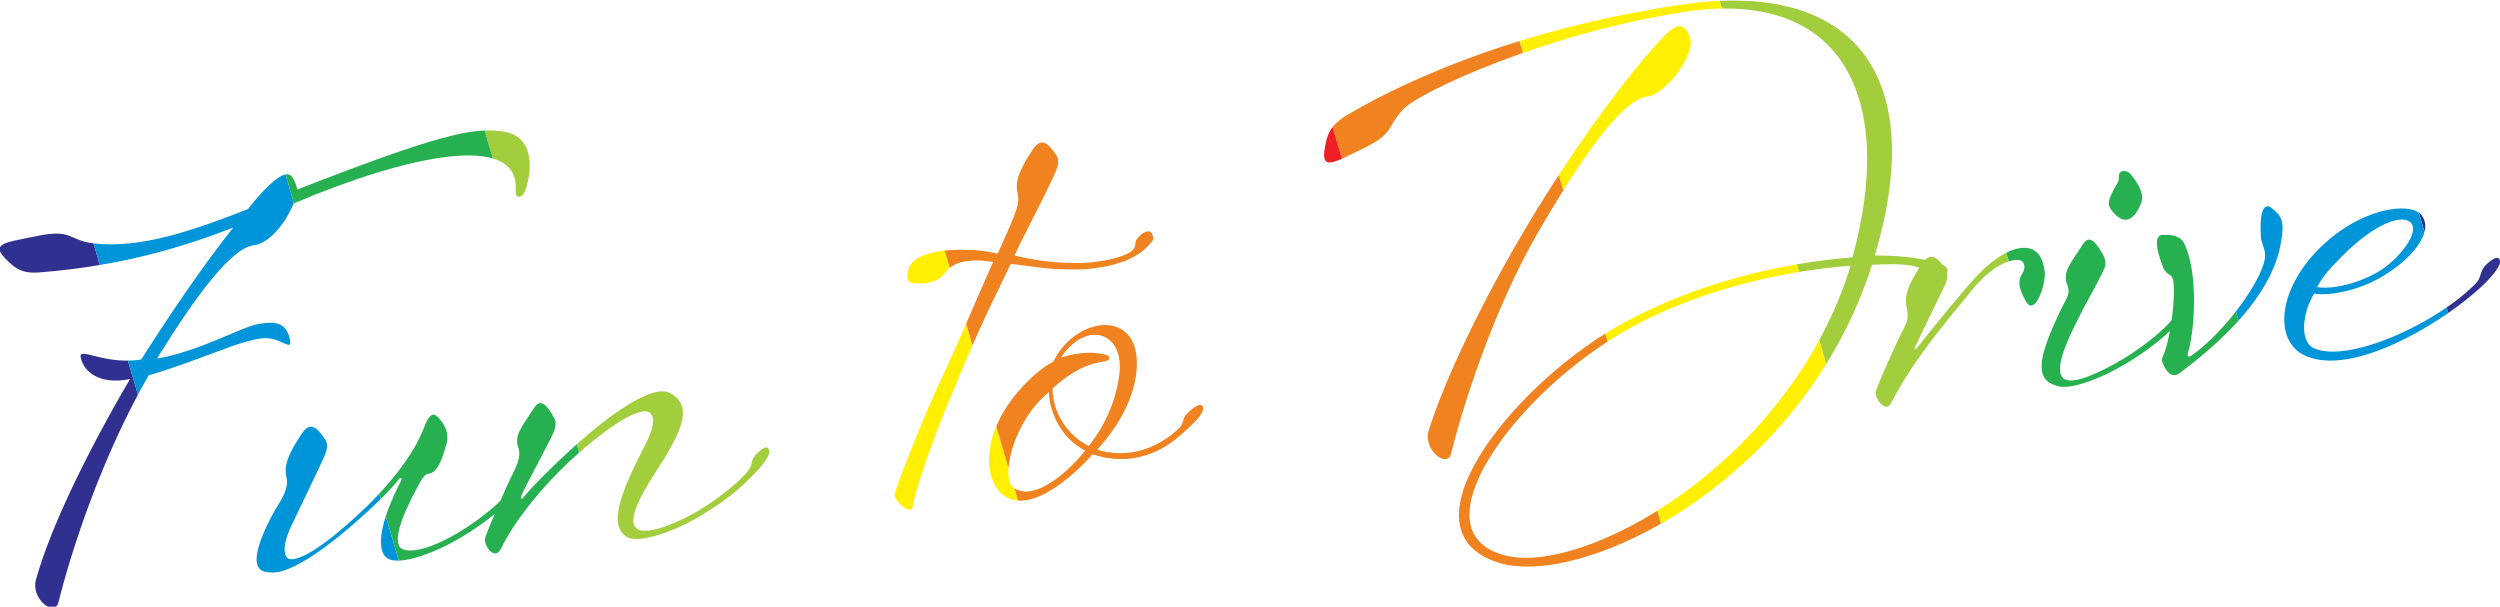
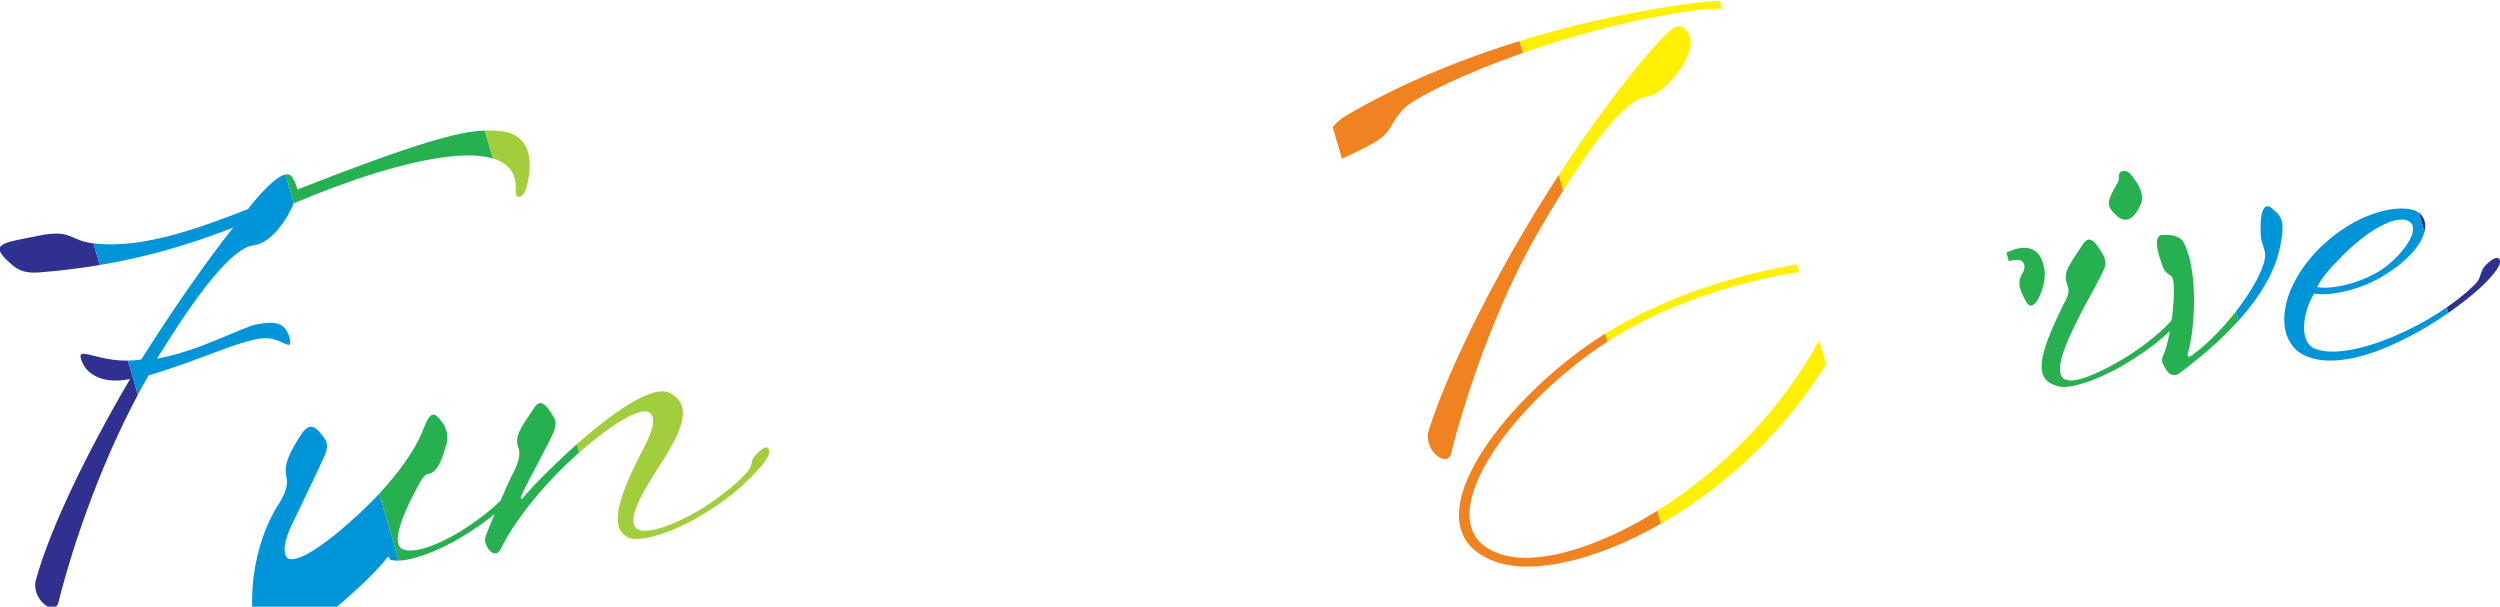
<svg xmlns="http://www.w3.org/2000/svg" xmlns:xlink="http://www.w3.org/1999/xlink" version="1.1" id="レイヤー_1" x="0px" y="0px" viewBox="0 0 269.1 65.3" style="enable-background:new 0 0 269.1 65.3;" xml:space="preserve">
  <style type="text/css">
	.st0{clip-path:url(#SVGID_00000107568559279109093780000017636338417858132397_);}
	.st1{fill:#303090;}
	.st2{fill:#A2CE3E;}
	.st3{fill:#0095D8;}
	.st4{fill:#FFF001;}
	.st5{fill:#26B050;}
	.st6{fill:#F08220;}
	.st7{fill:#F01F24;}
</style>
  <g>
    <defs>
-       <path id="SVGID_1_" d="M31.4,19c0.3,0.4,0.5,0.9,0.6,1.4c15.1-5.9,18.7-6.6,21.7-6.3c4.8,0.3,3.1,6.1,2.7,6.7    c-0.4,0.6-0.9,0.5-0.9-0.2c0.6-6.6-11.9-3.8-23.9,1.3c-0.6,1.6-2.4,4.3-4.3,4.5c-2.4,0.3-6.2,5.4-10.4,12.2    c4.6-0.8,9.1-3.4,10.8-3.7c2.1-0.4,3.1-0.1,3.5,1.6c0.3,1.5-0.9-0.2-2.8-0.1c-2.6,0.2-6.9,2.4-12.4,4c-4.9,8.5-8.2,18.4-9.7,24.4    c-0.4,1.7-3.1-0.4-2.4-2.5C5.4,56.9,9.3,48.8,14,40.8c-3.5,0.7-4.8-1-5.1-1.7c-1.1-2.4,1.8,0.3,6.3-0.4c3.3-5.2,6.8-10.3,9.9-14.2    c-5.4,2.1-12,4.1-20.6,4.8c-1.1,0.1-2.1,0.1-3.1-0.7c-2.8-2.4-1.3-2.4,2.6-3.2c3.8-0.8,3.4,0.5,6.1,0.8c5.1,0.6,11-1.5,16.6-3.7    C27,22.1,30.4,17.7,31.4,19z M29.6,54.9c0.6-1,1.6-2.3,1.2-3.7c-0.3-1.4,0.7-3,1.6-4.4c0.9-1.4,1.6-1,2.6,0.5    c0.4,0.6,0.1,1.3,0,1.6c-0.3,0.8-2.8,5.9-3.4,7.2c-1.1,2.1-1.2,3.6-0.6,4c0.6,0.4,2.7-0.3,7.1-4.3c3.7-3.3,6.3-6.8,7.3-9.2    c0.4-0.9,0.8-2.3,1.5-1.9c0.4,0.3,1.7,1.6,1.1,3.3c-0.3,1-0.8,2.9-1.9,3c-0.4,0-0.8,0.7-1.2,1.5c-0.7,1.3-3.1,5.8-1.6,6.6    c1.1,0.5,3.4-0.2,6.1-1.8c2.6-1.6,4.5-3.3,5.2-4.2c0.6-0.7,0.2-1,0.8-1.7c0.9-0.9,1.3-1.1,1.5-0.5s-0.7,1.6-2,2.9    c-0.8,0.8-2.2,2.2-5.2,4c-2.8,1.7-6.4,3-7.8,2.4c-1.6-0.7-1-4.1,1.3-8.5c0.1-0.2-0.1-0.3-0.2-0.2c-0.4,0.5-1.4,1.8-4.6,4.6    c-1.9,1.7-6.9,5.9-9.4,5.5C25.9,61.6,28.9,56.2,29.6,54.9z M67.7,57.9c-2.7-1.2-0.3-6,1.7-9.9c1.1-2.1,1.1-3.2,0.5-3.6    c-0.9-0.6-3.7,1-7.2,4c-3.5,3-7.1,7.2-8.8,10.7c-0.7,1.3-1.8-0.4-1.7-1.1c0.1-0.6,2.5-6.1,3-7c0.5-1,0.9-2,0.6-2.8    c-0.5-1.3,0.4-2.3,1.5-4c0.6-1,1.1-1.4,2.3,0.7c0.4,0.6,0.1,1.3,0,1.6c-0.3,0.8-3.2,6.1-3.5,6.9c-0.1,0.3,0,0.4,0.2,0.2    c0.6-0.8,2.7-3,5.8-5.8c3.5-3.1,8.1-6.5,10-5.5c2.9,1.5,0.6,4.9-0.5,6.9C69.8,52,67,56.1,68.7,57c1.1,0.5,3.9-0.5,6.6-2.1    c2.6-1.6,4.5-3.3,5.2-4.2c0.6-0.7,0.2-1,0.8-1.7c0.9-0.9,1.3-1.1,1.5-0.5c0.1,0.6-0.7,1.6-2,2.9c-0.8,0.8-2.2,2.2-5.2,4    C72.7,57.2,69.1,58.4,67.7,57.9z M115.4,28.3c2.2,0.1,5.1-0.4,6.3-1.2c0.8-0.6,0.3-0.9,0.7-1.4c0.4-0.5,0.8-0.8,1.3-0.8    c0.3,0,0.6,0.8,0.3,1.1c-0.5,0.6-1.1,1.2-1.9,1.6c-1.7,1-4.6,1.5-7.1,1.4c-2.4,0-4.3-0.4-6.2-0.6c-2.7,5.6-3.4,6.9-6.5,14.4    c-1.8,4.2-3.9,10.3-4,11.5c-0.1,1.5-2.1-0.4-2-1.1c0.1-0.6,2.6-7.1,4.6-11.5c2.5-5.3,4.2-9.5,6-13.5c-1.2-0.2-2.1-0.2-2.7-0.1    c-1,0.1-1.8,0.4-2.5,1.3c-0.7,0.9-1.9,1.2-2.8,1.1c-1.3,0-1.4-0.3-1.1-1.5c0.4-1.9,4.4-2.2,6.1-2.1c1.3,0,2.1,0.1,3.5,0.4    c2.2-4.9,2.4-5.4,2.1-6.7c-0.3-1.4,0.7-3,1.6-4.4c0.9-1.4,1.6-1,2.6,0.5c0.4,0.6,0.1,1.3,0,1.6c-1.3,3-3,6-4.5,9.2    C110.8,27.9,113.1,28.3,115.4,28.3z M122.3,40.3c-0.4,2.8-1.9,5.6-4.2,8.1c3.1,1,6.5,0,8.9-2.4c0.5-0.6,0.2-0.9,0.8-1.5    c0.9-0.9,1.6-1.2,1.7-0.6c0.1,0.6-1,1.7-2.5,3c-2.5,2.2-5.8,3.2-9.4,2c-2.2,2.5-6.8,6.5-9.6,4.4c-2-1.5-2.5-6.1,1.3-10.8    c1.4-1.7,2.8-2.9,4.1-3.6C115.8,33.9,123.2,33,122.3,40.3z M119.1,38.2c0.5,0.2,0.4,0.6-0.2,0.7c-1.7,0.2-3.5,1-5.6,2.9    c0,2.6,1.6,5.1,3.9,6.2c2-2.5,3-5.3,3.3-7.8c0.5-4.6-3.7-5.7-6.3-1.7C116.3,37.8,118,37.9,119.1,38.2z M109.1,52.5    c2.2,1.6,6-1.8,7.7-4c-2.3-1.2-3.8-3.7-3.9-6.3C108.9,45.5,107.7,51.6,109.1,52.5z M201.5,28.5c-7.4,23.3-31,34.8-40.1,32.1    c-11.1-3.4,1.2-18.8,12.4-25.3c8.5-4.9,18.1-7,25.6-7.6c4.7-17.1-1-29.1-18.2-26.4c-14.8,2.3-28.2,8.5-30.1,10.4    c-1.9,2-0.9,2.6-4.4,4.3c-3.5,1.7-4.8,2.6-3.9-1c0.3-1.2,1.1-1.9,2-2.5c1.9-1.1,14.5-8.8,36.2-12c18.9-2.8,26.5,8,20.8,27    c1.6,0,3.3,0.1,4.4,0.3c2,0.3,3.1,0.6,3.4,1.1c0.2,0.5-0.4,0.8-1.7,0.6c-0.9-0.1-0.7-0.6-1.7-0.8    C205.3,28.4,203.2,28.4,201.5,28.5z M174.1,36.1c-11.4,6.9-21.5,20.9-12.4,23.6c8.4,2.6,31-9.8,37.5-31.1    C191.5,29.2,181.9,31.4,174.1,36.1z M181.4,3.1c0.7,0.8,0.9,1.8-0.1,3.6c-1,1.9-2.9,3.6-4,3.7c-2.7,0.3-7.1,6.6-11.8,14.7    c-4.5,7.8-7.8,17.7-9.3,23.7c-0.4,1.7-3.1-0.4-2.4-2.5c1.7-5.4,5.6-13.6,10.4-21.7c5.1-8.6,11.2-16.9,15.2-21    C179.9,3.2,180.7,2.4,181.4,3.1z M212.2,31.3c-2.6,3.2-6.1,7.2-8.6,12c-0.6,1.3-1.8-0.4-1.7-1.1c0.1-0.6,2.4-5.7,2.9-6.6    c0.5-1,0.7-1.3,0.4-2.7c-0.3-1.4,0.7-3,1.6-4.4c0.9-1.4,1.7-1,2.6,0.5c0.4,0.6,0.1,1.3,0,1.6l-3.3,6.8c-0.1,0.2,0.1,0.2,0.2,0.1    c0.5-0.6,2.5-3.2,5.5-6.7c2.1-2.5,4.1-3.9,5.7-4.1s2.4,0.8,2.6,2.6c0.1,1.5-1.1,4.7-2,3.2c-0.9-1.6-0.9-2.3-0.4-3.1    c0.4-0.6,0.2-1.3-0.3-1.4C216.2,27.8,214.1,28.9,212.2,31.3z M229.3,18.7c0.4,0.5,1.6,1.9,1.2,3.1c-0.7,1.8-1.7,2.4-2.8,1.3    c-1-1-0.9-1.4,0.1-3.2c0.4-0.6,0.2-0.6,0.3-1.1C228.1,18.4,228.8,18.2,229.3,18.7z M222,33c0.5-1,0.9-1.5,0.5-2.4    c-0.5-1.3,0.4-2.3,1.5-4c0.6-1,1.1-1.4,2.3,0.7c0.4,0.6,0.4,1.3,0.2,1.6c-0.2,0.6-1.7,3.3-2.3,4.4c-0.6,1.3-3.6,6.5-2,7.5    c1,0.6,3.7-0.6,6.4-2.2c2.6-1.6,4.5-3.3,5.2-4.2c0.6-0.7,0.2-1,0.8-1.7c0.9-0.9,1.3-1.1,1.5-0.5c0.1,0.6-0.7,1.6-2,2.9    c-0.8,0.8-2.2,2.2-5.2,4c-2.8,1.7-6.3,3-7.6,2.4C219,40.8,219.3,38.5,222,33z M232.7,28.4c0,0-1.2-3,0-3.1    c1.2-0.1,2.1,0.2,2.4,0.9c1.6,3.2,1.1,9.7,0.4,11.8c-0.1,0.4,0.1,0.5,0.5,0.2c3.6-2.6,7.4-7.9,7.8-10.4c0.1-0.8-0.2-1.2-0.4-2    c-0.1-0.7-0.3-4.2,1-3.5c1.1,0.9,1.6,1.3,1.1,3.9c-0.8,4.7-4.8,9.4-10.8,13.9c-1,0.8-1.6-0.3-1.9-1c-0.2-0.4,0-0.7,0.2-1.2    c0.8-2.3,1.2-6.5,0.9-7.8C233.7,29.3,233.1,29.8,232.7,28.4z M260.6,23.1c1.4,1.6-0.6,4.4-3.6,6.3c-2.8,1.9-6.4,2.5-7.9,2.2    c-1.3,2.1-1.6,5.2,0,5.9c3.7,1.6,13.1-2.6,17.4-7c0.6-0.6,0.4-1.2,1-1.9c0.9-0.9,1.5-1.1,1.6-0.5c0.1,0.6-1.1,2-2.6,3.3    c-4.5,3.9-13.2,8.9-18.1,7c-3.5-1.3-3.5-6.6,0.9-11.3C253.9,22.3,259.4,21.7,260.6,23.1z M256.4,29c1.9-1.3,3.9-3.8,3.2-4.9    c-0.8-1.2-4.1-0.2-8.2,4.2c-0.9,0.9-1.5,1.7-2,2.6C251,31.2,254.1,30.5,256.4,29z" />
+       <path id="SVGID_1_" d="M31.4,19c0.3,0.4,0.5,0.9,0.6,1.4c15.1-5.9,18.7-6.6,21.7-6.3c4.8,0.3,3.1,6.1,2.7,6.7    c-0.4,0.6-0.9,0.5-0.9-0.2c0.6-6.6-11.9-3.8-23.9,1.3c-0.6,1.6-2.4,4.3-4.3,4.5c-2.4,0.3-6.2,5.4-10.4,12.2    c4.6-0.8,9.1-3.4,10.8-3.7c2.1-0.4,3.1-0.1,3.5,1.6c0.3,1.5-0.9-0.2-2.8-0.1c-2.6,0.2-6.9,2.4-12.4,4c-4.9,8.5-8.2,18.4-9.7,24.4    c-0.4,1.7-3.1-0.4-2.4-2.5C5.4,56.9,9.3,48.8,14,40.8c-3.5,0.7-4.8-1-5.1-1.7c-1.1-2.4,1.8,0.3,6.3-0.4c3.3-5.2,6.8-10.3,9.9-14.2    c-5.4,2.1-12,4.1-20.6,4.8c-1.1,0.1-2.1,0.1-3.1-0.7c-2.8-2.4-1.3-2.4,2.6-3.2c3.8-0.8,3.4,0.5,6.1,0.8c5.1,0.6,11-1.5,16.6-3.7    C27,22.1,30.4,17.7,31.4,19z M29.6,54.9c0.6-1,1.6-2.3,1.2-3.7c-0.3-1.4,0.7-3,1.6-4.4c0.9-1.4,1.6-1,2.6,0.5    c0.4,0.6,0.1,1.3,0,1.6c-0.3,0.8-2.8,5.9-3.4,7.2c-1.1,2.1-1.2,3.6-0.6,4c0.6,0.4,2.7-0.3,7.1-4.3c3.7-3.3,6.3-6.8,7.3-9.2    c0.4-0.9,0.8-2.3,1.5-1.9c0.4,0.3,1.7,1.6,1.1,3.3c-0.3,1-0.8,2.9-1.9,3c-0.4,0-0.8,0.7-1.2,1.5c-0.7,1.3-3.1,5.8-1.6,6.6    c1.1,0.5,3.4-0.2,6.1-1.8c2.6-1.6,4.5-3.3,5.2-4.2c0.6-0.7,0.2-1,0.8-1.7c0.9-0.9,1.3-1.1,1.5-0.5s-0.7,1.6-2,2.9    c-0.8,0.8-2.2,2.2-5.2,4c-2.8,1.7-6.4,3-7.8,2.4c0.1-0.2-0.1-0.3-0.2-0.2c-0.4,0.5-1.4,1.8-4.6,4.6    c-1.9,1.7-6.9,5.9-9.4,5.5C25.9,61.6,28.9,56.2,29.6,54.9z M67.7,57.9c-2.7-1.2-0.3-6,1.7-9.9c1.1-2.1,1.1-3.2,0.5-3.6    c-0.9-0.6-3.7,1-7.2,4c-3.5,3-7.1,7.2-8.8,10.7c-0.7,1.3-1.8-0.4-1.7-1.1c0.1-0.6,2.5-6.1,3-7c0.5-1,0.9-2,0.6-2.8    c-0.5-1.3,0.4-2.3,1.5-4c0.6-1,1.1-1.4,2.3,0.7c0.4,0.6,0.1,1.3,0,1.6c-0.3,0.8-3.2,6.1-3.5,6.9c-0.1,0.3,0,0.4,0.2,0.2    c0.6-0.8,2.7-3,5.8-5.8c3.5-3.1,8.1-6.5,10-5.5c2.9,1.5,0.6,4.9-0.5,6.9C69.8,52,67,56.1,68.7,57c1.1,0.5,3.9-0.5,6.6-2.1    c2.6-1.6,4.5-3.3,5.2-4.2c0.6-0.7,0.2-1,0.8-1.7c0.9-0.9,1.3-1.1,1.5-0.5c0.1,0.6-0.7,1.6-2,2.9c-0.8,0.8-2.2,2.2-5.2,4    C72.7,57.2,69.1,58.4,67.7,57.9z M115.4,28.3c2.2,0.1,5.1-0.4,6.3-1.2c0.8-0.6,0.3-0.9,0.7-1.4c0.4-0.5,0.8-0.8,1.3-0.8    c0.3,0,0.6,0.8,0.3,1.1c-0.5,0.6-1.1,1.2-1.9,1.6c-1.7,1-4.6,1.5-7.1,1.4c-2.4,0-4.3-0.4-6.2-0.6c-2.7,5.6-3.4,6.9-6.5,14.4    c-1.8,4.2-3.9,10.3-4,11.5c-0.1,1.5-2.1-0.4-2-1.1c0.1-0.6,2.6-7.1,4.6-11.5c2.5-5.3,4.2-9.5,6-13.5c-1.2-0.2-2.1-0.2-2.7-0.1    c-1,0.1-1.8,0.4-2.5,1.3c-0.7,0.9-1.9,1.2-2.8,1.1c-1.3,0-1.4-0.3-1.1-1.5c0.4-1.9,4.4-2.2,6.1-2.1c1.3,0,2.1,0.1,3.5,0.4    c2.2-4.9,2.4-5.4,2.1-6.7c-0.3-1.4,0.7-3,1.6-4.4c0.9-1.4,1.6-1,2.6,0.5c0.4,0.6,0.1,1.3,0,1.6c-1.3,3-3,6-4.5,9.2    C110.8,27.9,113.1,28.3,115.4,28.3z M122.3,40.3c-0.4,2.8-1.9,5.6-4.2,8.1c3.1,1,6.5,0,8.9-2.4c0.5-0.6,0.2-0.9,0.8-1.5    c0.9-0.9,1.6-1.2,1.7-0.6c0.1,0.6-1,1.7-2.5,3c-2.5,2.2-5.8,3.2-9.4,2c-2.2,2.5-6.8,6.5-9.6,4.4c-2-1.5-2.5-6.1,1.3-10.8    c1.4-1.7,2.8-2.9,4.1-3.6C115.8,33.9,123.2,33,122.3,40.3z M119.1,38.2c0.5,0.2,0.4,0.6-0.2,0.7c-1.7,0.2-3.5,1-5.6,2.9    c0,2.6,1.6,5.1,3.9,6.2c2-2.5,3-5.3,3.3-7.8c0.5-4.6-3.7-5.7-6.3-1.7C116.3,37.8,118,37.9,119.1,38.2z M109.1,52.5    c2.2,1.6,6-1.8,7.7-4c-2.3-1.2-3.8-3.7-3.9-6.3C108.9,45.5,107.7,51.6,109.1,52.5z M201.5,28.5c-7.4,23.3-31,34.8-40.1,32.1    c-11.1-3.4,1.2-18.8,12.4-25.3c8.5-4.9,18.1-7,25.6-7.6c4.7-17.1-1-29.1-18.2-26.4c-14.8,2.3-28.2,8.5-30.1,10.4    c-1.9,2-0.9,2.6-4.4,4.3c-3.5,1.7-4.8,2.6-3.9-1c0.3-1.2,1.1-1.9,2-2.5c1.9-1.1,14.5-8.8,36.2-12c18.9-2.8,26.5,8,20.8,27    c1.6,0,3.3,0.1,4.4,0.3c2,0.3,3.1,0.6,3.4,1.1c0.2,0.5-0.4,0.8-1.7,0.6c-0.9-0.1-0.7-0.6-1.7-0.8    C205.3,28.4,203.2,28.4,201.5,28.5z M174.1,36.1c-11.4,6.9-21.5,20.9-12.4,23.6c8.4,2.6,31-9.8,37.5-31.1    C191.5,29.2,181.9,31.4,174.1,36.1z M181.4,3.1c0.7,0.8,0.9,1.8-0.1,3.6c-1,1.9-2.9,3.6-4,3.7c-2.7,0.3-7.1,6.6-11.8,14.7    c-4.5,7.8-7.8,17.7-9.3,23.7c-0.4,1.7-3.1-0.4-2.4-2.5c1.7-5.4,5.6-13.6,10.4-21.7c5.1-8.6,11.2-16.9,15.2-21    C179.9,3.2,180.7,2.4,181.4,3.1z M212.2,31.3c-2.6,3.2-6.1,7.2-8.6,12c-0.6,1.3-1.8-0.4-1.7-1.1c0.1-0.6,2.4-5.7,2.9-6.6    c0.5-1,0.7-1.3,0.4-2.7c-0.3-1.4,0.7-3,1.6-4.4c0.9-1.4,1.7-1,2.6,0.5c0.4,0.6,0.1,1.3,0,1.6l-3.3,6.8c-0.1,0.2,0.1,0.2,0.2,0.1    c0.5-0.6,2.5-3.2,5.5-6.7c2.1-2.5,4.1-3.9,5.7-4.1s2.4,0.8,2.6,2.6c0.1,1.5-1.1,4.7-2,3.2c-0.9-1.6-0.9-2.3-0.4-3.1    c0.4-0.6,0.2-1.3-0.3-1.4C216.2,27.8,214.1,28.9,212.2,31.3z M229.3,18.7c0.4,0.5,1.6,1.9,1.2,3.1c-0.7,1.8-1.7,2.4-2.8,1.3    c-1-1-0.9-1.4,0.1-3.2c0.4-0.6,0.2-0.6,0.3-1.1C228.1,18.4,228.8,18.2,229.3,18.7z M222,33c0.5-1,0.9-1.5,0.5-2.4    c-0.5-1.3,0.4-2.3,1.5-4c0.6-1,1.1-1.4,2.3,0.7c0.4,0.6,0.4,1.3,0.2,1.6c-0.2,0.6-1.7,3.3-2.3,4.4c-0.6,1.3-3.6,6.5-2,7.5    c1,0.6,3.7-0.6,6.4-2.2c2.6-1.6,4.5-3.3,5.2-4.2c0.6-0.7,0.2-1,0.8-1.7c0.9-0.9,1.3-1.1,1.5-0.5c0.1,0.6-0.7,1.6-2,2.9    c-0.8,0.8-2.2,2.2-5.2,4c-2.8,1.7-6.3,3-7.6,2.4C219,40.8,219.3,38.5,222,33z M232.7,28.4c0,0-1.2-3,0-3.1    c1.2-0.1,2.1,0.2,2.4,0.9c1.6,3.2,1.1,9.7,0.4,11.8c-0.1,0.4,0.1,0.5,0.5,0.2c3.6-2.6,7.4-7.9,7.8-10.4c0.1-0.8-0.2-1.2-0.4-2    c-0.1-0.7-0.3-4.2,1-3.5c1.1,0.9,1.6,1.3,1.1,3.9c-0.8,4.7-4.8,9.4-10.8,13.9c-1,0.8-1.6-0.3-1.9-1c-0.2-0.4,0-0.7,0.2-1.2    c0.8-2.3,1.2-6.5,0.9-7.8C233.7,29.3,233.1,29.8,232.7,28.4z M260.6,23.1c1.4,1.6-0.6,4.4-3.6,6.3c-2.8,1.9-6.4,2.5-7.9,2.2    c-1.3,2.1-1.6,5.2,0,5.9c3.7,1.6,13.1-2.6,17.4-7c0.6-0.6,0.4-1.2,1-1.9c0.9-0.9,1.5-1.1,1.6-0.5c0.1,0.6-1.1,2-2.6,3.3    c-4.5,3.9-13.2,8.9-18.1,7c-3.5-1.3-3.5-6.6,0.9-11.3C253.9,22.3,259.4,21.7,260.6,23.1z M256.4,29c1.9-1.3,3.9-3.8,3.2-4.9    c-0.8-1.2-4.1-0.2-8.2,4.2c-0.9,0.9-1.5,1.7-2,2.6C251,31.2,254.1,30.5,256.4,29z" />
    </defs>
    <clipPath id="SVGID_00000131351489562365514560000001191635123156052411_">
      <use xlink:href="#SVGID_1_" style="overflow:visible;" />
    </clipPath>
    <g style="clip-path:url(#SVGID_00000131351489562365514560000001191635123156052411_);">
      <polygon class="st1" points="133.8,-486.1 122.4,-447.2 270.9,58.8 282.3,19.9   " />
      <polygon class="st1" points="-3.2,-19 -14.7,19.9 133.8,525.9 145.3,487   " />
-       <polygon class="st2" points="99.6,-369.3 88.1,-330.4 236.6,175.6 248.1,136.7   " />
      <polygon class="st2" points="31,-135.8 19.6,-96.9 168.1,409.1 179.5,370.2   " />
      <polygon class="st3" points="122.4,-447.2 111,-408.3 259.5,97.7 270.9,58.8   " />
      <polygon class="st3" points="8.2,-58 -3.2,-19 145.3,487 156.7,448   " />
      <polygon class="st4" points="88.1,-330.4 76.7,-291.5 225.2,214.5 236.6,175.6   " />
-       <polygon class="st4" points="42.5,-174.7 31,-135.8 179.5,370.2 191,331.3   " />
      <polygon class="st5" points="111,-408.3 99.6,-369.3 248.1,136.7 259.5,97.7   " />
      <polygon class="st5" points="19.6,-96.9 8.2,-58 156.7,448 168.1,409.1   " />
      <polygon class="st6" points="76.7,-291.5 65.3,-252.6 213.8,253.4 225.2,214.5   " />
-       <polygon class="st6" points="53.9,-213.7 42.5,-174.7 191,331.3 202.4,292.3   " />
-       <polygon class="st7" points="65.3,-252.6 53.9,-213.7 202.4,292.3 213.8,253.4   " />
    </g>
  </g>
</svg>